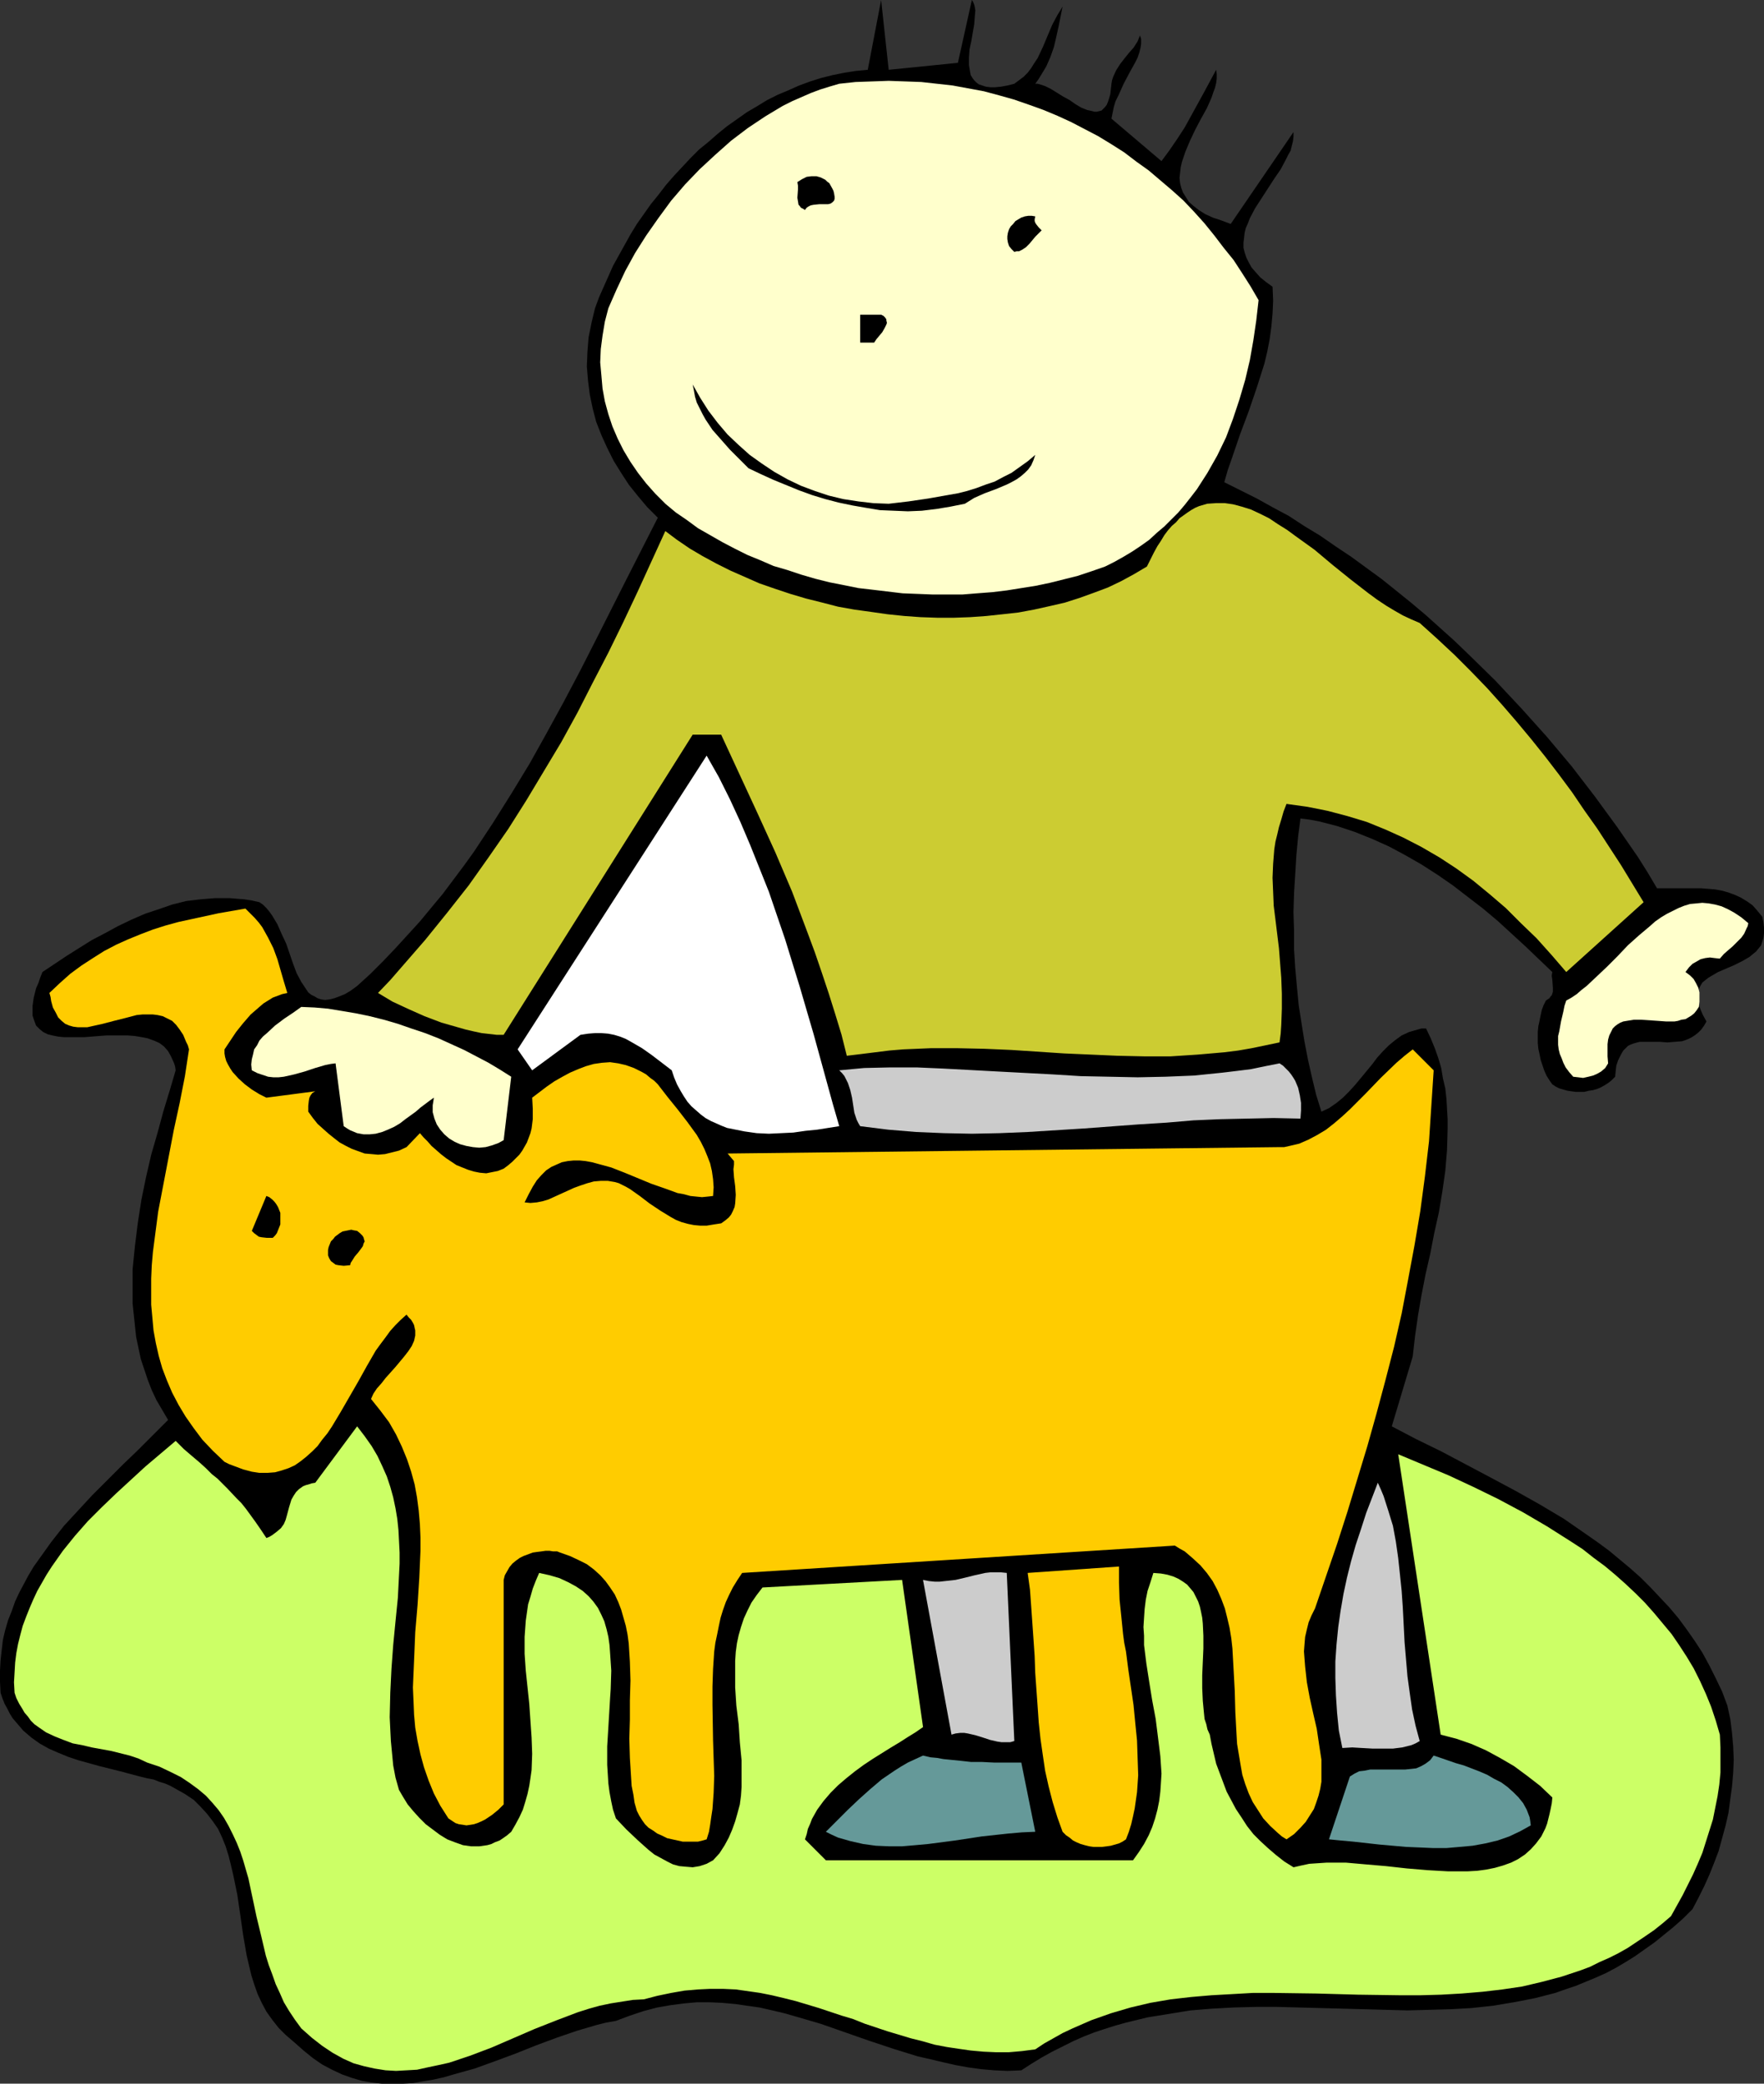
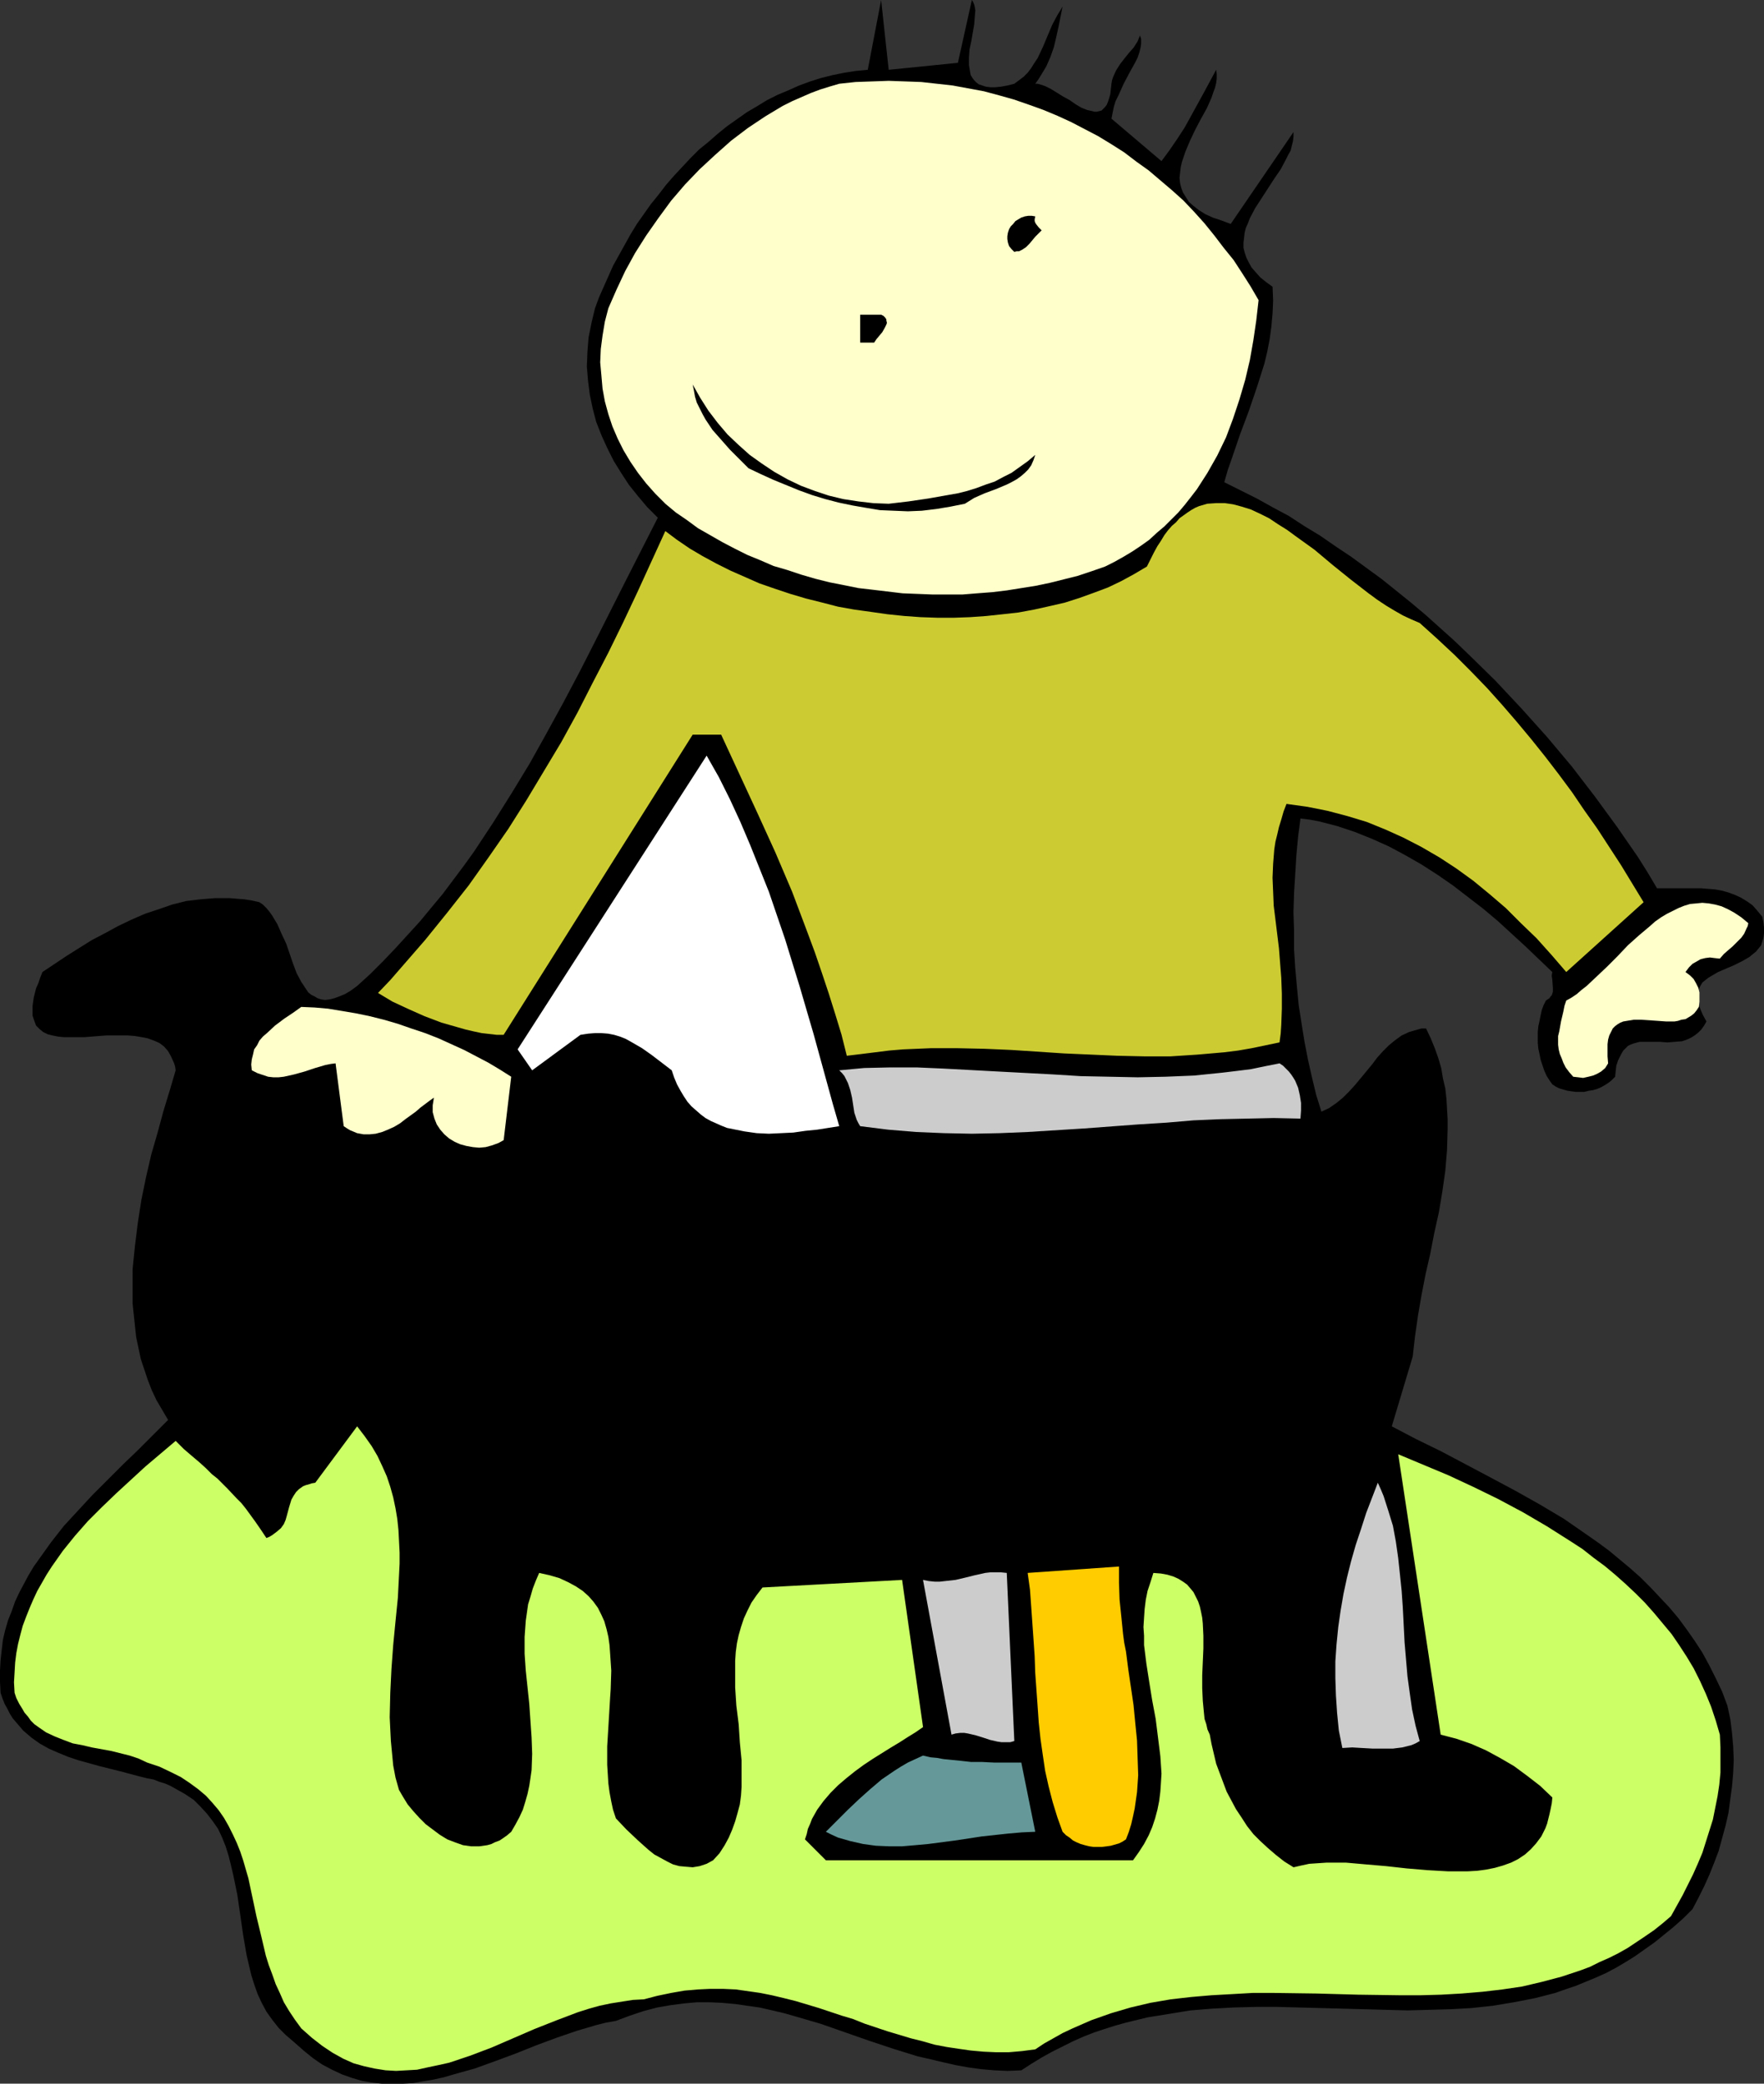
<svg xmlns="http://www.w3.org/2000/svg" xmlns:ns1="http://sodipodi.sourceforge.net/DTD/sodipodi-0.dtd" xmlns:ns2="http://www.inkscape.org/namespaces/inkscape" version="1.0" width="129.681mm" height="153.154mm" id="svg20" ns1:docname="Dog &amp; Kid 11.wmf">
  <rect width="100%" height="100%" fill="#333333" stroke="none" />
  <ns1:namedview id="namedview20" pagecolor="#ffffff" bordercolor="#000000" borderopacity="0.25" ns2:showpageshadow="2" ns2:pageopacity="0.0" ns2:pagecheckerboard="0" ns2:deskcolor="#d1d1d1" ns2:document-units="mm" />
  <defs id="defs1">
    <pattern id="WMFhbasepattern" patternUnits="userSpaceOnUse" width="6" height="6" x="0" y="0" />
  </defs>
  <path style="fill:#000000;fill-opacity:1;fill-rule:evenodd;stroke:none" d="M 266.155,17.453 270.033,0 l 0.323,0.485 0.323,0.808 0.162,0.646 0.162,0.97 -0.162,1.778 -0.162,2.101 -0.808,4.686 -0.485,2.262 -0.162,2.262 v 2.101 l 0.162,0.97 0.162,0.97 0.162,0.808 0.485,0.808 0.485,0.646 0.646,0.646 0.646,0.485 0.97,0.323 0.97,0.323 1.293,0.162 h 1.293 l 1.616,-0.162 1.778,-0.323 1.939,-0.485 1.293,-0.97 1.293,-0.97 1.131,-1.131 0.97,-1.293 0.808,-1.293 0.97,-1.454 1.454,-3.07 1.293,-3.07 1.293,-3.07 1.454,-2.747 0.808,-1.293 0.646,-1.131 -1.131,5.656 -0.646,2.909 -0.646,2.747 -0.97,2.747 -1.131,2.586 -1.454,2.424 -0.808,1.293 -0.808,1.131 h 0.646 l 0.646,0.162 1.454,0.485 1.616,0.808 3.394,2.101 1.778,0.97 1.616,1.131 1.616,0.97 1.616,0.646 1.454,0.323 0.646,0.162 h 0.646 l 0.646,-0.162 0.646,-0.162 0.485,-0.485 0.485,-0.485 0.485,-0.646 0.323,-0.808 0.323,-0.97 0.323,-1.131 0.162,-1.454 0.162,-1.454 0.162,-0.97 0.323,-0.97 0.808,-1.778 1.131,-1.778 1.131,-1.454 1.293,-1.616 1.293,-1.454 1.131,-1.778 0.646,-1.616 0.323,0.97 v 1.293 l -0.162,1.131 -0.323,1.293 -0.485,1.454 -0.646,1.293 -1.616,2.909 -1.616,3.07 -1.454,3.232 -0.808,1.616 -0.485,1.616 -0.323,1.616 -0.323,1.616 13.898,11.797 2.262,-3.07 2.101,-3.07 2.101,-3.232 1.778,-3.232 3.555,-6.464 3.394,-6.302 0.162,1.131 v 1.293 l -0.162,1.293 -0.323,1.293 -0.485,1.293 -0.485,1.454 -1.293,2.909 -1.616,2.909 -1.616,3.07 -1.454,3.07 -1.293,3.07 -0.485,1.454 -0.485,1.454 -0.323,1.454 -0.162,1.454 -0.162,1.454 0.162,1.454 0.323,1.293 0.485,1.293 0.808,1.293 0.808,1.293 1.293,1.131 1.454,1.131 1.778,1.131 2.101,0.97 2.424,0.808 2.586,0.97 17.453,-25.533 v 1.293 l -0.162,1.293 -0.323,1.293 -0.323,1.293 -0.646,1.131 -0.646,1.293 -1.454,2.747 -1.778,2.586 -1.778,2.747 -1.778,2.747 -1.778,2.747 -1.454,2.747 -0.485,1.293 -0.646,1.454 -0.323,1.293 -0.162,1.454 -0.162,1.293 v 1.454 l 0.323,1.293 0.485,1.454 0.646,1.293 0.808,1.454 1.131,1.293 1.293,1.454 1.616,1.293 1.778,1.293 0.162,3.878 -0.162,3.555 -0.323,3.555 -0.485,3.555 -0.646,3.394 -0.808,3.394 -2.101,6.626 -2.262,6.626 -2.424,6.464 -2.262,6.626 -1.131,3.232 -0.97,3.394 4.525,2.262 4.525,2.262 4.363,2.424 4.525,2.424 4.202,2.747 4.525,2.747 4.202,2.909 4.363,2.909 4.202,3.07 4.202,3.07 4.04,3.232 4.202,3.394 4.04,3.394 7.918,7.11 3.878,3.717 7.595,7.434 7.272,7.757 7.11,7.918 6.787,8.08 6.464,8.403 6.141,8.403 2.909,4.202 2.909,4.202 2.747,4.363 2.586,4.363 h 4.04 4.202 3.878 l 2.101,0.162 1.939,0.162 1.778,0.323 1.778,0.485 1.778,0.646 1.778,0.808 1.616,0.97 1.616,1.131 1.293,1.454 1.454,1.778 0.323,1.616 0.162,1.454 v 1.454 l -0.162,1.293 -0.323,1.131 -0.323,0.97 -0.646,0.808 -0.808,0.97 -0.808,0.646 -0.97,0.808 -1.939,1.131 -2.262,1.131 -2.262,0.97 -2.262,0.97 -1.939,1.131 -0.808,0.485 -0.808,0.646 -0.808,0.646 -0.485,0.808 -0.485,0.97 -0.323,0.808 v 1.131 1.131 l 0.323,1.293 0.485,1.454 0.646,1.454 0.97,1.778 -0.646,1.131 -0.808,1.131 -0.808,0.808 -0.808,0.646 -0.97,0.646 -0.97,0.485 -0.808,0.323 -0.97,0.323 -2.101,0.162 -1.939,0.162 -2.101,-0.162 h -1.939 -1.939 -1.778 l -1.778,0.485 -0.808,0.323 -0.646,0.323 -0.646,0.646 -0.646,0.646 -0.485,0.808 -0.485,0.97 -0.485,0.97 -0.485,1.454 -0.162,1.454 -0.162,1.616 -0.97,0.97 -0.808,0.646 -0.97,0.646 -1.131,0.646 -1.131,0.485 -1.131,0.323 -1.131,0.162 -1.293,0.323 h -2.424 l -1.131,-0.162 -1.131,-0.162 -1.131,-0.323 -1.131,-0.323 -0.97,-0.485 -0.97,-0.646 -0.808,-1.131 -0.808,-1.293 -0.646,-1.454 -0.485,-1.454 -0.485,-1.454 -0.323,-1.616 -0.323,-1.454 -0.162,-1.616 v -1.616 -1.454 l 0.162,-1.616 0.323,-1.454 0.323,-1.616 0.323,-1.454 0.485,-1.293 0.646,-1.293 0.485,-0.323 0.485,-0.323 0.323,-0.485 0.323,-0.323 0.323,-0.97 v -1.131 l -0.162,-2.262 -0.162,-1.131 0.162,-0.97 -7.434,-7.11 -7.757,-7.11 -4.04,-3.394 -4.202,-3.232 -4.202,-3.232 -4.202,-2.909 -4.525,-2.909 -4.525,-2.586 -4.525,-2.424 -4.686,-2.101 -4.848,-1.939 -4.848,-1.616 -5.01,-1.293 -2.586,-0.485 -2.586,-0.323 -0.646,5.01 -0.485,5.171 -0.323,5.333 -0.323,5.171 -0.162,5.333 0.162,5.171 v 5.171 l 0.323,5.171 0.485,5.333 0.485,5.01 0.808,5.171 0.808,5.01 0.97,5.01 1.131,5.01 1.131,4.686 1.454,4.686 2.101,-0.97 2.101,-1.454 1.778,-1.454 1.778,-1.778 1.616,-1.778 1.616,-1.939 3.07,-3.717 1.454,-1.939 1.616,-1.778 1.616,-1.616 1.778,-1.454 1.778,-1.293 2.101,-0.97 1.131,-0.323 2.262,-0.646 h 1.293 l 1.293,2.747 1.131,2.747 0.97,2.747 0.808,2.747 0.485,2.909 0.646,2.747 0.323,2.909 0.162,2.747 0.162,2.909 v 2.747 l -0.162,5.818 -0.485,5.818 -0.808,5.656 -0.97,5.818 -1.293,5.818 -1.131,5.818 -1.293,5.656 -1.131,5.818 -0.97,5.656 -0.808,5.656 -0.646,5.656 -5.818,19.392 6.787,3.555 6.949,3.394 13.736,7.272 6.949,3.717 6.626,3.717 6.787,4.04 6.302,4.363 3.232,2.262 3.07,2.262 2.909,2.424 2.909,2.424 2.909,2.586 2.747,2.747 2.586,2.747 2.586,2.747 2.586,3.07 2.262,3.07 2.262,3.232 2.101,3.232 1.939,3.555 1.778,3.555 1.778,3.717 1.454,3.878 0.808,3.717 0.485,3.878 0.323,3.717 0.162,3.717 -0.162,3.717 -0.323,3.717 -0.485,3.555 -0.485,3.717 -0.808,3.555 -0.97,3.555 -0.97,3.555 -1.293,3.394 -1.293,3.232 -1.454,3.232 -1.616,3.232 -1.616,3.07 -2.586,2.586 -2.747,2.424 -2.586,2.101 -2.586,2.101 -2.747,1.939 -2.747,1.939 -2.586,1.616 -2.747,1.616 -2.747,1.454 -2.909,1.293 -2.747,1.131 -2.747,1.131 -2.909,0.97 -2.747,0.97 -5.656,1.454 -5.818,1.131 -5.818,0.97 -5.979,0.646 -5.818,0.323 -5.979,0.162 -5.979,0.162 -11.958,-0.323 -12.12,-0.323 -12.12,-0.323 h -5.979 l -6.141,0.162 -5.979,0.323 -5.979,0.485 -5.979,0.97 -5.979,0.97 -5.979,1.454 -2.909,0.808 -3.07,0.97 -2.909,0.97 -2.909,1.131 -2.909,1.293 -2.909,1.454 -2.909,1.454 -2.909,1.616 -2.909,1.778 -2.747,1.778 -3.878,0.162 -3.555,-0.162 -3.717,-0.323 -3.555,-0.485 -3.555,-0.646 -3.555,-0.808 -3.394,-0.808 -3.555,-0.808 -6.787,-2.101 -6.787,-2.262 -13.413,-4.686 -6.626,-1.939 -3.394,-0.97 -3.394,-0.808 -3.555,-0.808 -3.394,-0.485 -3.394,-0.485 -3.555,-0.323 -3.555,-0.162 h -3.555 l -3.555,0.323 -3.717,0.485 -3.717,0.646 -3.717,0.97 -3.878,1.293 -3.878,1.454 -2.747,0.485 -2.586,0.646 -2.747,0.808 -2.747,0.808 -5.656,1.939 -5.656,2.101 -5.656,2.262 -5.656,2.101 -5.818,2.101 -5.818,1.616 -2.747,0.808 -2.909,0.646 -2.909,0.485 -2.747,0.485 -2.909,0.162 h -2.909 -2.747 l -2.909,-0.323 -2.747,-0.485 -2.747,-0.808 -2.747,-0.97 -2.747,-1.293 -2.747,-1.454 -2.586,-1.778 -2.586,-2.101 -2.747,-2.424 -2.262,-1.939 -1.939,-1.939 -1.778,-2.262 -1.616,-2.262 -1.293,-2.424 -1.131,-2.424 -0.97,-2.747 -0.808,-2.586 -0.646,-2.747 -0.646,-2.747 -0.97,-5.656 -0.808,-5.656 -0.808,-5.494 -1.131,-5.494 -0.646,-2.747 -0.646,-2.586 -0.808,-2.586 -0.97,-2.424 -1.131,-2.424 -1.454,-2.101 -1.616,-2.101 -1.778,-1.939 -1.939,-1.939 -2.424,-1.616 -2.586,-1.454 -1.454,-0.808 -1.454,-0.646 -1.616,-0.485 -1.616,-0.646 -1.778,-0.323 -1.939,-0.485 -5.494,-1.454 -5.818,-1.454 -5.818,-1.616 -2.909,-0.97 -2.747,-1.131 -2.586,-1.131 -2.586,-1.454 -2.262,-1.616 -2.262,-1.939 -1.939,-2.262 -0.97,-1.131 -0.808,-1.293 -0.646,-1.293 -0.808,-1.454 -0.646,-1.616 -0.485,-1.454 L 0,467.183 v -3.07 l 0.162,-2.909 0.323,-2.909 0.323,-2.747 0.646,-2.747 0.808,-2.747 0.97,-2.424 0.97,-2.747 1.131,-2.424 1.293,-2.424 1.293,-2.424 1.454,-2.424 1.616,-2.262 3.232,-4.525 3.555,-4.525 3.878,-4.202 4.04,-4.363 4.202,-4.202 4.202,-4.202 4.202,-4.04 8.403,-8.403 -1.616,-2.747 -1.616,-2.747 -1.293,-2.747 -1.131,-2.909 -0.97,-2.909 -0.97,-2.909 -0.646,-3.07 -0.646,-3.07 -0.323,-3.07 -0.323,-3.07 -0.323,-3.07 v -3.232 -3.232 -3.07 l 0.646,-6.464 0.808,-6.464 0.97,-6.302 1.293,-6.302 1.454,-6.302 1.778,-6.141 1.616,-5.979 1.778,-5.818 1.616,-5.494 -0.162,-1.131 -0.323,-0.97 -0.808,-1.778 -0.808,-1.454 -1.131,-1.293 -1.293,-0.97 -1.454,-0.646 -1.778,-0.646 -1.616,-0.323 -1.939,-0.323 -1.939,-0.162 h -3.878 -2.101 l -2.101,0.162 -4.04,0.323 H 21.493 19.554 17.776 l -1.616,-0.162 -1.616,-0.323 -1.293,-0.323 -1.293,-0.646 -0.97,-0.808 -0.97,-0.97 -0.485,-1.293 -0.485,-1.454 v -0.808 -0.97 -0.97 l 0.162,-1.131 0.162,-1.131 0.323,-1.293 0.323,-1.293 0.646,-1.454 0.485,-1.454 0.646,-1.616 6.787,-4.525 6.949,-4.363 3.717,-1.939 3.555,-1.939 3.717,-1.778 3.717,-1.616 3.878,-1.293 3.717,-1.293 3.878,-0.97 4.04,-0.485 4.04,-0.323 h 4.04 l 1.939,0.162 2.101,0.162 2.101,0.323 2.101,0.485 0.97,0.646 0.97,0.97 0.808,0.97 0.808,1.131 1.454,2.424 1.131,2.586 1.293,2.747 1.939,5.656 0.97,2.586 1.293,2.424 0.646,0.97 0.646,0.97 0.646,0.97 0.808,0.646 0.97,0.485 0.808,0.485 0.97,0.323 1.131,0.162 1.293,-0.162 1.293,-0.323 1.293,-0.485 1.616,-0.646 1.616,-0.97 1.778,-1.293 3.717,-3.394 3.555,-3.555 3.394,-3.555 3.394,-3.717 3.394,-3.717 3.07,-3.717 3.232,-3.878 2.909,-3.878 2.909,-3.878 2.909,-4.04 5.333,-8.08 5.171,-8.242 5.01,-8.242 4.686,-8.403 4.686,-8.565 4.525,-8.565 4.363,-8.565 8.565,-16.968 8.726,-17.13 -2.909,-2.909 -2.586,-3.07 -2.586,-3.232 -2.101,-3.232 -2.101,-3.394 -1.778,-3.555 -1.616,-3.555 -1.454,-3.717 -0.97,-3.717 -0.808,-3.878 -0.485,-3.878 -0.323,-3.878 0.162,-4.04 0.323,-4.04 0.808,-4.04 0.97,-4.04 1.131,-3.07 1.293,-2.909 1.293,-2.909 1.293,-2.909 1.616,-2.909 1.616,-2.909 1.616,-2.909 1.778,-2.909 1.939,-2.747 1.939,-2.747 2.101,-2.586 2.101,-2.747 2.262,-2.586 2.262,-2.424 2.262,-2.424 2.424,-2.424 2.586,-2.101 2.586,-2.262 2.586,-2.101 2.747,-1.939 2.747,-1.939 2.747,-1.616 2.909,-1.778 2.909,-1.454 3.07,-1.293 2.909,-1.293 3.07,-1.131 3.07,-0.97 3.232,-0.808 3.232,-0.646 3.07,-0.485 3.394,-0.323 L 244.824,0 l 2.101,19.392 z" id="path1" />
  <path style="fill:#ffffcc;fill-opacity:1;fill-rule:evenodd;stroke:none" d="m 349.702,83.385 -0.646,5.656 -0.808,5.494 -0.97,5.494 -1.293,5.494 -1.616,5.494 -1.778,5.333 -1.939,5.171 -2.424,5.01 -2.747,4.848 -1.454,2.262 -1.454,2.262 -1.616,2.101 -1.778,2.262 -1.778,2.101 -1.939,1.939 -1.939,1.939 -2.101,1.778 -2.101,1.939 -2.262,1.616 -2.424,1.616 -2.424,1.454 -2.586,1.454 -2.586,1.293 -3.717,1.293 -3.878,1.293 -3.878,0.97 -3.878,0.97 -3.878,0.808 -4.04,0.646 -4.04,0.646 -4.04,0.485 -4.202,0.323 -4.04,0.323 h -4.202 -4.202 l -4.04,-0.162 -4.202,-0.162 -4.04,-0.485 -4.04,-0.485 -4.202,-0.485 -4.04,-0.808 -4.04,-0.808 -3.878,-0.97 -3.878,-1.131 -3.878,-1.293 -3.878,-1.131 -3.717,-1.616 -3.555,-1.454 -3.555,-1.778 -3.394,-1.778 -3.394,-1.939 -3.394,-1.939 -3.07,-2.262 -3.07,-2.101 -2.909,-2.424 -2.747,-2.747 -2.586,-2.909 -2.262,-2.909 -2.101,-3.07 -1.939,-3.232 -1.616,-3.232 -1.454,-3.394 -1.131,-3.394 -0.97,-3.555 -0.646,-3.555 -0.323,-3.717 -0.323,-3.555 0.162,-3.717 0.485,-3.717 0.646,-3.878 0.97,-3.717 2.262,-5.171 2.424,-5.171 2.747,-5.01 3.07,-4.848 3.394,-4.848 3.555,-4.848 3.878,-4.525 4.04,-4.202 4.363,-4.04 4.363,-3.878 4.686,-3.555 4.848,-3.232 2.424,-1.454 2.424,-1.454 2.586,-1.293 2.586,-1.131 2.586,-1.131 2.586,-0.97 2.586,-0.808 2.747,-0.808 4.525,-0.485 4.686,-0.162 4.525,-0.162 4.525,0.162 4.525,0.162 4.363,0.485 4.363,0.485 4.363,0.808 4.363,0.808 4.202,1.131 4.04,1.131 4.202,1.454 4.04,1.454 3.878,1.616 3.878,1.778 3.717,1.939 3.717,1.939 3.717,2.262 3.555,2.262 3.394,2.586 3.394,2.424 3.232,2.747 3.232,2.747 3.232,2.909 2.909,3.07 2.909,3.232 2.747,3.394 2.586,3.394 2.747,3.394 2.424,3.717 2.262,3.555 z" id="path2" />
-   <path style="fill:#000000;fill-opacity:1;fill-rule:evenodd;stroke:none" d="m 231.249,52.358 0.323,0.646 0.162,0.646 0.162,0.97 v 0.646 l -0.162,0.485 -0.485,0.485 -0.485,0.323 -0.646,0.162 h -0.808 -1.616 l -1.616,0.162 -0.808,0.162 -0.646,0.323 -0.485,0.323 -0.485,0.646 -0.485,-0.323 -0.646,-0.323 -0.323,-0.485 -0.323,-0.323 -0.162,-0.97 -0.162,-0.97 0.162,-2.262 v -1.131 l -0.162,-0.97 1.293,-0.808 1.293,-0.646 1.293,-0.162 h 1.454 l 1.131,0.323 1.293,0.646 0.485,0.485 0.646,0.485 z" id="path3" />
  <path style="fill:#000000;fill-opacity:1;fill-rule:evenodd;stroke:none" d="m 287.648,60.115 -0.162,0.808 v 0.485 l 0.162,0.485 0.323,0.485 0.646,0.808 0.808,0.808 -0.808,0.808 -0.97,0.97 -1.616,1.939 -0.97,0.97 -0.97,0.646 -0.97,0.485 h -0.646 l -0.646,0.162 -0.808,-0.808 -0.646,-0.808 -0.323,-0.97 -0.162,-0.97 v -0.808 l 0.162,-0.97 0.323,-0.97 0.485,-0.808 0.646,-0.646 0.646,-0.808 0.808,-0.485 0.808,-0.485 0.97,-0.323 0.97,-0.162 h 0.97 z" id="path4" />
  <path style="fill:#000000;fill-opacity:1;fill-rule:evenodd;stroke:none" d="m 244.824,87.425 0.646,0.323 0.485,0.485 0.323,0.485 v 0.323 l 0.162,0.646 -0.162,0.485 -0.485,0.97 -0.646,1.131 -1.616,1.939 -0.323,0.485 -0.323,0.485 h -3.878 v -7.757 z" id="path5" />
  <path style="fill:#000000;fill-opacity:1;fill-rule:evenodd;stroke:none" d="m 246.925,139.945 5.494,-0.646 5.494,-0.808 5.494,-0.97 2.747,-0.485 2.586,-0.646 2.586,-0.808 2.586,-0.97 2.424,-0.808 2.424,-1.293 2.262,-1.131 2.262,-1.616 2.262,-1.616 2.101,-1.778 -0.485,1.454 -0.646,1.454 -0.808,1.131 -0.97,0.97 -1.131,0.97 -1.131,0.808 -1.454,0.808 -1.293,0.646 -3.07,1.293 -3.07,1.131 -2.909,1.293 -1.293,0.808 -1.293,0.808 -4.04,0.808 -3.878,0.646 -4.04,0.485 -3.878,0.162 -3.878,-0.162 -3.878,-0.162 -3.878,-0.646 -3.717,-0.646 -3.878,-0.808 -3.717,-0.97 -3.717,-1.131 -3.555,-1.293 -3.555,-1.454 -3.555,-1.454 -3.555,-1.616 -3.394,-1.616 -5.171,-5.171 -2.424,-2.747 -2.424,-2.747 -1.939,-2.909 -0.808,-1.454 -0.808,-1.616 -0.808,-1.616 -0.485,-1.616 -0.323,-1.778 -0.323,-1.616 2.101,3.717 2.262,3.555 2.586,3.394 2.747,3.232 3.07,2.909 3.07,2.747 3.394,2.424 3.394,2.262 3.717,2.101 3.717,1.778 3.878,1.454 3.878,1.293 4.04,0.97 4.202,0.646 4.202,0.485 z" id="path6" />
  <path style="fill:#cccc32;fill-opacity:1;fill-rule:evenodd;stroke:none" d="m 456.681,250.64 -21.493,19.392 -4.04,-4.686 -4.202,-4.686 -4.363,-4.202 -4.202,-4.202 -4.525,-3.878 -4.525,-3.717 -4.686,-3.394 -4.686,-3.07 -5.01,-2.909 -5.01,-2.586 -5.01,-2.262 -5.171,-2.101 -5.333,-1.616 -5.494,-1.454 -5.656,-1.131 -5.818,-0.808 -0.808,2.101 -0.646,2.262 -0.646,2.101 -0.485,2.101 -0.485,1.939 -0.323,2.101 -0.323,4.04 -0.162,3.878 0.162,3.878 0.162,3.878 0.485,3.878 0.97,7.918 0.646,8.242 0.162,4.363 v 4.202 l -0.162,4.525 -0.162,2.424 -0.323,2.424 -3.878,0.808 -3.878,0.808 -3.717,0.646 -3.878,0.485 -3.717,0.323 -3.717,0.323 -7.434,0.485 h -7.434 l -7.434,-0.162 -7.272,-0.323 -7.434,-0.323 -14.706,-0.97 -7.434,-0.323 -7.434,-0.162 h -7.595 l -7.595,0.323 -3.878,0.323 -3.878,0.485 -3.878,0.485 -4.04,0.485 -1.454,-5.818 -1.778,-5.818 -1.778,-5.656 -1.939,-5.818 -1.939,-5.656 -2.101,-5.656 -4.202,-11.15 -4.686,-10.989 -5.01,-10.989 -5.01,-10.827 -5.01,-10.827 h -7.918 l -52.52,83.385 h -1.939 l -4.202,-0.485 -2.262,-0.485 -2.101,-0.485 -2.262,-0.646 -4.525,-1.293 -4.686,-1.778 -4.363,-1.939 -4.525,-2.101 -4.04,-2.424 3.394,-3.555 3.232,-3.717 6.464,-7.434 6.141,-7.595 5.979,-7.595 5.494,-7.757 5.494,-7.918 5.01,-7.918 4.848,-8.08 4.848,-8.08 4.525,-8.242 4.202,-8.242 4.363,-8.403 4.04,-8.242 4.04,-8.565 7.757,-16.968 3.232,2.424 3.555,2.424 3.555,2.101 3.878,2.101 3.878,1.939 4.04,1.778 4.04,1.778 4.202,1.454 4.363,1.454 4.363,1.293 4.525,1.131 4.363,1.131 4.525,0.808 4.686,0.646 4.525,0.646 4.686,0.485 4.525,0.323 4.686,0.162 h 4.525 l 4.525,-0.162 4.525,-0.323 4.525,-0.485 4.363,-0.485 4.363,-0.808 4.363,-0.97 4.202,-0.97 4.04,-1.293 4.04,-1.454 3.878,-1.454 3.717,-1.778 3.555,-1.939 3.555,-2.101 0.97,-1.939 0.97,-1.939 0.97,-1.778 0.97,-1.454 0.97,-1.616 0.97,-1.293 1.131,-1.293 1.131,-0.97 0.97,-1.131 1.131,-0.808 1.131,-0.808 0.97,-0.646 1.131,-0.646 1.131,-0.485 2.262,-0.646 2.424,-0.162 h 2.424 l 2.262,0.323 2.424,0.646 2.586,0.808 2.424,1.131 2.586,1.293 2.424,1.616 2.586,1.616 2.424,1.778 5.171,3.717 5.01,4.202 5.01,4.04 5.01,3.878 2.424,1.778 2.424,1.616 2.424,1.454 2.262,1.293 2.424,1.131 2.262,0.97 4.848,4.363 4.848,4.525 4.525,4.525 4.525,4.686 4.202,4.686 4.04,4.686 4.04,4.848 3.878,4.848 3.717,4.848 3.717,5.01 3.394,5.01 3.555,5.01 6.626,10.181 z" id="path7" />
  <path style="fill:#ffffff;fill-opacity:1;fill-rule:evenodd;stroke:none" d="m 233.189,312.856 -3.07,0.485 -3.07,0.485 -3.232,0.323 -3.394,0.485 -3.394,0.162 -3.394,0.162 -3.394,-0.162 -3.394,-0.485 -3.232,-0.646 -1.616,-0.323 -1.616,-0.646 -1.454,-0.646 -1.454,-0.646 -1.454,-0.808 -1.293,-0.97 -1.293,-1.131 -1.293,-1.131 -1.131,-1.293 -0.97,-1.454 -0.97,-1.616 -0.97,-1.778 -0.808,-1.939 -0.646,-1.939 -2.747,-2.101 -2.747,-2.101 -2.747,-1.939 -3.07,-1.778 -1.454,-0.808 -1.616,-0.646 -1.616,-0.485 -1.616,-0.323 -1.939,-0.162 h -1.778 l -1.939,0.162 -2.101,0.323 -13.413,9.858 -4.04,-5.818 52.52,-81.608 3.394,5.979 3.07,6.141 2.909,6.302 2.747,6.464 2.586,6.464 2.586,6.464 2.262,6.626 2.262,6.626 4.04,13.09 3.878,13.251 3.555,12.928 1.778,6.464 z" id="path8" />
  <path style="fill:#ffffcc;fill-opacity:1;fill-rule:evenodd;stroke:none" d="m 485.769,256.458 -0.162,0.808 -0.323,0.646 -0.646,1.454 -0.808,1.131 -1.131,1.131 -1.293,1.293 -1.131,0.97 -1.293,1.131 -1.131,1.293 -1.454,-0.162 -1.293,-0.162 -1.293,0.162 -1.293,0.323 -1.131,0.646 -1.131,0.646 -0.97,0.97 -0.97,1.293 1.293,0.97 0.97,0.97 0.646,1.131 0.646,1.293 0.323,1.293 v 1.293 1.293 l -0.162,1.454 -0.646,0.97 -0.646,0.808 -0.808,0.646 -0.808,0.485 -0.808,0.485 -1.131,0.162 -0.97,0.323 -0.97,0.162 h -2.262 l -2.262,-0.162 -4.686,-0.323 h -2.101 l -1.939,0.323 -0.97,0.162 -0.808,0.323 -0.808,0.485 -0.646,0.485 -0.646,0.646 -0.485,0.97 -0.485,0.97 -0.323,1.131 -0.162,1.293 v 1.616 1.778 l 0.162,1.939 -0.808,1.293 -1.131,0.97 -1.131,0.646 -1.131,0.485 -1.293,0.323 -1.454,0.323 -1.293,-0.162 -1.454,-0.162 -1.131,-1.293 -0.97,-1.293 -0.646,-1.293 -0.485,-1.293 -0.485,-1.131 -0.323,-1.293 -0.162,-1.293 v -1.131 -1.293 l 0.323,-1.293 0.485,-2.747 0.646,-2.747 0.323,-1.616 0.485,-1.454 1.454,-0.808 1.454,-0.97 1.293,-1.131 1.454,-1.131 2.747,-2.586 2.909,-2.747 2.909,-2.909 2.909,-3.07 3.07,-2.747 3.07,-2.586 1.454,-1.293 1.616,-1.131 1.616,-0.97 1.616,-0.808 1.616,-0.808 1.616,-0.646 1.616,-0.485 1.778,-0.162 1.616,-0.162 1.778,0.162 1.778,0.323 1.778,0.485 1.778,0.808 1.778,0.97 1.939,1.293 z" id="path9" />
-   <path style="fill:#ffcc00;fill-opacity:1;fill-rule:evenodd;stroke:none" d="m 79.83,275.85 -1.454,0.323 -1.293,0.485 -1.293,0.485 -1.293,0.808 -1.293,0.808 -1.131,0.97 -2.424,2.101 -2.101,2.424 -1.939,2.424 -1.616,2.424 -1.616,2.424 v 1.131 l 0.162,0.97 0.323,1.131 0.485,0.97 0.646,1.131 0.646,0.97 1.616,1.778 1.778,1.616 1.939,1.454 2.101,1.293 1.939,0.97 13.574,-1.778 -0.808,0.485 -0.485,0.646 -0.323,0.646 -0.162,0.808 -0.162,1.454 v 1.616 l 1.293,1.778 1.293,1.616 1.616,1.454 1.454,1.293 1.616,1.293 1.454,1.131 1.778,0.97 1.616,0.808 1.778,0.646 1.778,0.646 1.939,0.162 1.778,0.162 1.939,-0.162 1.939,-0.485 1.939,-0.485 2.101,-0.97 3.717,-3.878 0.97,1.131 1.131,1.131 1.131,1.293 1.293,1.131 1.293,1.131 1.454,1.131 1.454,0.97 1.454,0.97 1.616,0.646 1.616,0.646 1.616,0.485 1.616,0.323 1.778,0.162 1.616,-0.323 1.616,-0.323 1.616,-0.646 1.293,-0.97 1.131,-0.97 0.97,-0.97 0.97,-0.97 0.808,-1.131 0.646,-1.131 0.646,-1.131 0.485,-1.293 0.485,-1.293 0.323,-1.293 0.162,-1.293 0.162,-1.293 v -2.909 l -0.162,-3.07 4.04,-3.07 2.101,-1.454 2.262,-1.293 2.101,-1.131 2.262,-0.97 2.101,-0.808 2.262,-0.646 2.262,-0.323 2.262,-0.162 2.262,0.323 2.101,0.485 2.262,0.808 2.262,1.131 1.131,0.646 1.131,0.97 1.131,0.808 0.97,0.97 2.747,3.555 2.747,3.394 2.747,3.555 2.586,3.555 1.131,1.939 0.97,1.939 0.808,1.939 0.808,2.101 0.485,2.101 0.323,2.262 0.162,2.262 -0.162,2.424 -1.454,0.162 -1.616,0.162 -1.616,-0.162 -1.616,-0.162 -1.778,-0.485 -1.778,-0.323 -3.555,-1.293 -3.717,-1.293 -7.434,-3.07 -3.717,-1.454 -3.555,-0.97 -1.778,-0.485 -1.778,-0.323 -1.616,-0.162 h -1.778 l -1.616,0.162 -1.616,0.323 -1.454,0.646 -1.454,0.646 -1.454,0.97 -1.293,1.293 -1.293,1.454 -1.131,1.778 -1.131,2.101 -1.131,2.262 1.616,0.162 1.778,-0.162 1.616,-0.323 1.616,-0.485 1.778,-0.808 1.778,-0.808 1.778,-0.808 1.778,-0.808 1.778,-0.646 1.939,-0.646 1.778,-0.485 1.939,-0.162 h 1.939 l 1.939,0.323 1.131,0.323 0.97,0.485 0.97,0.485 1.131,0.646 2.747,1.939 2.747,2.101 2.909,1.939 2.909,1.778 1.454,0.808 1.616,0.646 1.778,0.485 1.616,0.323 1.778,0.162 h 1.778 l 1.939,-0.323 2.101,-0.323 1.131,-0.808 0.97,-0.808 0.646,-0.808 0.485,-0.97 0.485,-1.131 0.162,-0.97 0.162,-2.424 -0.162,-2.424 -0.323,-2.424 -0.162,-2.262 0.162,-1.293 v -0.97 l -1.778,-2.101 153.358,-1.778 h 1.293 l 1.454,-0.323 2.747,-0.646 2.586,-1.131 2.424,-1.293 2.424,-1.454 2.262,-1.778 2.262,-1.939 2.101,-1.939 4.363,-4.363 4.202,-4.363 4.363,-4.202 2.262,-1.939 2.262,-1.778 5.818,5.818 -0.646,9.858 -0.646,9.858 -1.131,9.696 -1.293,9.696 -1.616,9.534 -1.778,9.534 -1.778,9.373 -2.101,9.211 -2.424,9.373 -2.424,9.05 -2.586,9.211 -2.747,9.05 -2.747,9.05 -2.909,9.05 -6.141,17.938 -0.97,1.939 -0.808,1.939 -0.485,1.939 -0.485,2.101 -0.162,1.939 -0.162,2.101 0.162,2.101 0.162,2.101 0.485,4.363 0.808,4.363 0.97,4.363 0.97,4.202 0.646,4.363 0.646,4.202 v 2.101 2.101 1.939 l -0.323,1.939 -0.485,1.939 -0.646,1.939 -0.646,1.778 -1.131,1.778 -1.131,1.778 -1.454,1.616 -1.778,1.778 -2.101,1.454 -1.293,-0.808 -1.131,-0.97 -2.101,-1.939 -1.939,-2.101 -1.454,-2.262 -1.454,-2.262 -1.131,-2.424 -0.97,-2.586 -0.808,-2.586 -0.485,-2.747 -0.485,-2.909 -0.485,-2.909 -0.162,-2.747 -0.323,-5.979 -0.162,-5.979 -0.323,-5.979 -0.323,-5.818 -0.323,-2.909 -0.485,-2.909 -0.646,-2.747 -0.646,-2.586 -0.97,-2.586 -1.131,-2.586 -1.293,-2.424 -1.616,-2.262 -1.778,-2.101 -2.101,-1.939 -2.262,-1.939 -1.454,-0.808 -1.293,-0.808 -120.23,7.595 -1.293,1.939 -1.293,2.101 -0.97,1.939 -0.97,2.101 -0.808,2.262 -0.646,2.101 -0.485,2.262 -0.485,2.424 -0.485,2.262 -0.323,2.424 -0.323,4.848 -0.162,4.848 v 5.171 l 0.162,9.858 0.162,5.01 0.162,4.848 -0.162,4.686 -0.323,4.525 -0.323,2.101 -0.323,2.262 -0.323,1.939 -0.646,2.101 -1.131,0.323 -1.293,0.323 h -1.293 -1.454 -1.454 l -1.454,-0.323 -1.454,-0.323 -1.454,-0.323 -1.293,-0.646 -1.454,-0.646 -1.131,-0.808 -1.293,-0.808 -0.97,-0.97 -0.808,-1.131 -0.808,-1.293 -0.646,-1.293 -0.646,-2.262 -0.323,-2.262 -0.485,-2.424 -0.162,-2.586 -0.323,-5.171 -0.162,-5.333 0.162,-5.333 v -5.333 l 0.162,-5.494 -0.162,-5.171 -0.162,-2.586 -0.162,-2.586 -0.323,-2.424 -0.485,-2.424 -0.646,-2.262 -0.646,-2.262 -0.808,-2.101 -0.97,-2.101 -1.293,-1.939 -1.293,-1.778 -1.454,-1.616 -1.778,-1.616 -1.939,-1.454 -2.262,-1.131 -2.424,-1.131 -2.747,-0.97 -0.808,-0.323 h -1.131 l -0.97,-0.162 h -1.131 l -1.131,0.162 -1.293,0.162 -1.131,0.162 -1.293,0.485 -1.293,0.485 -0.97,0.485 -1.131,0.808 -0.97,0.808 -0.808,0.97 -0.646,1.131 -0.646,1.131 -0.323,1.293 v 62.377 l -1.454,1.454 -1.778,1.454 -1.939,1.293 -0.97,0.485 -1.131,0.485 -0.97,0.323 -0.97,0.162 -1.131,0.162 -0.97,-0.162 -1.131,-0.162 -0.97,-0.323 -0.97,-0.646 -0.97,-0.646 -2.262,-3.555 -1.778,-3.394 -1.454,-3.555 -1.293,-3.717 -0.97,-3.555 -0.808,-3.717 -0.646,-3.717 -0.323,-3.555 -0.162,-3.878 -0.162,-3.717 0.162,-3.878 0.162,-3.717 0.323,-7.757 0.646,-7.595 0.485,-7.595 0.323,-7.434 v -3.717 l -0.162,-3.717 -0.323,-3.717 -0.485,-3.717 -0.646,-3.555 -0.97,-3.555 -1.131,-3.394 -1.454,-3.555 -1.616,-3.394 -1.939,-3.394 -2.424,-3.232 -1.293,-1.616 -1.293,-1.616 0.646,-1.454 0.97,-1.454 1.293,-1.454 1.131,-1.454 2.747,-3.07 2.424,-2.909 1.131,-1.454 0.97,-1.454 0.646,-1.454 0.323,-1.454 v -1.454 l -0.162,-0.646 -0.162,-0.808 -0.323,-0.646 -0.485,-0.808 -0.646,-0.646 -0.646,-0.808 -1.616,1.454 -1.454,1.454 -1.454,1.616 -1.293,1.778 -1.454,1.939 -1.293,1.778 -2.424,4.202 -2.424,4.363 -2.424,4.202 -2.424,4.202 -2.424,4.04 -1.293,1.939 -1.454,1.778 -1.293,1.778 -1.454,1.454 -1.616,1.454 -1.616,1.293 -1.616,1.131 -1.778,0.808 -1.939,0.646 -1.778,0.485 -2.101,0.162 h -2.262 l -2.101,-0.323 -2.424,-0.646 -2.586,-0.97 -1.293,-0.485 -1.293,-0.646 -3.232,-3.07 -2.909,-3.07 -2.424,-3.232 -2.262,-3.232 -1.939,-3.232 -1.778,-3.394 -1.454,-3.394 -1.293,-3.394 -0.97,-3.394 -0.808,-3.555 -0.646,-3.555 -0.323,-3.555 -0.323,-3.555 v -3.717 -3.555 l 0.162,-3.717 0.323,-3.717 0.485,-3.717 0.97,-7.434 1.454,-7.595 1.454,-7.595 1.454,-7.595 1.616,-7.434 1.454,-7.434 1.131,-7.434 -0.323,-1.131 -0.485,-0.97 -0.808,-1.939 -0.97,-1.454 -0.97,-1.293 -1.131,-1.131 -1.293,-0.646 -1.293,-0.646 -1.454,-0.323 -1.293,-0.162 h -1.454 -1.454 l -1.616,0.162 -3.07,0.808 -3.232,0.808 -3.07,0.808 -2.909,0.646 -1.454,0.323 h -1.293 -1.293 l -1.293,-0.162 -1.131,-0.323 -1.131,-0.485 -0.97,-0.808 -0.97,-0.97 -0.646,-1.293 -0.808,-1.454 -0.485,-1.778 -0.162,-1.131 -0.323,-1.131 2.909,-2.747 2.909,-2.586 3.07,-2.262 3.232,-2.101 3.07,-1.939 3.394,-1.778 3.232,-1.454 3.555,-1.454 3.394,-1.293 3.555,-1.131 3.555,-0.97 3.717,-0.808 7.434,-1.616 7.434,-1.293 1.293,1.293 1.293,1.293 1.131,1.293 0.97,1.293 0.808,1.454 0.808,1.454 1.454,2.909 1.131,3.07 1.778,6.141 z" id="path10" />
  <path style="fill:#ffffcc;fill-opacity:1;fill-rule:evenodd;stroke:none" d="m 142.046,299.12 -2.101,17.614 -1.454,0.808 -1.778,0.646 -1.778,0.485 -1.778,0.162 -1.778,-0.162 -1.778,-0.323 -1.778,-0.485 -1.454,-0.646 -1.616,-0.97 -1.293,-1.131 -1.131,-1.293 -0.97,-1.454 -0.646,-1.616 -0.485,-1.778 v -0.97 -0.97 l 0.162,-0.97 0.162,-1.131 -1.131,0.808 -1.293,0.97 -1.293,0.97 -1.293,1.131 -2.909,2.101 -1.454,1.131 -1.616,0.97 -1.778,0.808 -1.616,0.646 -1.778,0.485 -1.616,0.162 h -1.778 l -1.778,-0.323 -1.939,-0.808 -0.808,-0.485 -0.97,-0.646 -2.262,-17.453 -1.293,0.162 -1.616,0.323 -2.747,0.808 -2.909,0.97 -2.909,0.808 -2.909,0.646 -1.454,0.162 h -1.454 l -1.454,-0.162 -1.454,-0.485 -1.454,-0.485 -1.616,-0.808 -0.162,-1.616 0.162,-1.454 0.323,-1.293 0.323,-1.454 0.808,-1.131 0.646,-1.293 0.97,-1.131 1.131,-0.97 2.262,-2.101 2.586,-1.939 2.424,-1.616 2.262,-1.616 3.717,0.162 3.717,0.323 3.878,0.646 3.878,0.646 3.878,0.808 3.878,0.97 3.878,1.131 3.717,1.293 3.878,1.293 3.717,1.454 3.555,1.616 3.555,1.616 3.394,1.778 3.394,1.778 3.232,1.939 z" id="path11" />
  <path style="fill:#cccccc;fill-opacity:1;fill-rule:evenodd;stroke:none" d="m 361.337,310.755 -7.434,-0.162 -7.434,0.162 -7.434,0.162 -7.434,0.323 -7.595,0.646 -7.757,0.485 -15.19,1.131 -7.757,0.485 -7.757,0.485 -7.757,0.323 -7.757,0.162 -7.757,-0.162 -7.757,-0.323 -7.757,-0.646 -7.757,-0.97 -0.485,-0.808 -0.485,-0.97 -0.646,-1.939 -0.323,-2.101 -0.323,-2.101 -0.485,-2.101 -0.646,-1.939 -0.485,-0.97 -0.485,-0.97 -0.646,-0.808 -0.808,-0.808 6.949,-0.646 7.272,-0.162 h 7.272 l 7.434,0.323 15.029,0.808 15.352,0.808 7.757,0.485 7.918,0.162 7.918,0.162 7.757,-0.162 7.918,-0.323 7.918,-0.808 4.04,-0.485 3.878,-0.485 3.878,-0.808 4.04,-0.808 0.97,0.646 0.808,0.808 0.808,0.808 0.646,0.808 0.646,0.97 0.485,0.808 0.808,1.939 0.485,2.101 0.323,2.101 v 2.101 z" id="path12" />
  <path style="fill:#000000;fill-opacity:1;fill-rule:evenodd;stroke:none" d="m 75.79,343.883 h -1.616 l -1.454,-0.162 -0.808,-0.162 -0.646,-0.485 -0.646,-0.485 -0.646,-0.646 4.04,-9.696 0.808,0.323 0.808,0.646 0.646,0.646 0.485,0.646 0.485,0.808 0.323,0.808 0.323,0.808 v 0.808 1.616 0.808 l -0.323,0.808 -0.323,0.808 -0.323,0.808 -0.485,0.646 z" id="path13" />
  <path style="fill:#000000;fill-opacity:1;fill-rule:evenodd;stroke:none" d="m 99.222,341.944 0.808,0.646 0.646,0.646 0.323,0.485 0.162,0.646 0.162,0.485 -0.323,0.646 -0.162,0.646 -0.323,0.485 -0.97,1.293 -0.97,1.131 -0.808,1.293 -0.323,0.485 -0.162,0.646 -1.778,0.162 -1.454,-0.162 -0.808,-0.162 -0.646,-0.485 -0.646,-0.485 -0.485,-0.808 -0.323,-0.808 v -0.808 -0.646 l 0.162,-0.808 0.323,-0.808 0.323,-0.808 0.646,-0.646 0.485,-0.646 0.646,-0.485 0.646,-0.485 0.808,-0.485 0.808,-0.162 0.808,-0.162 0.808,-0.162 0.646,0.162 z" id="path14" />
  <path style="fill:#ccff66;fill-opacity:1;fill-rule:evenodd;stroke:none" d="m 110.857,497.241 1.131,1.939 1.293,2.101 1.616,1.939 1.616,1.778 1.778,1.778 1.939,1.454 1.939,1.454 2.101,1.293 2.101,0.808 2.262,0.808 2.262,0.323 h 2.262 l 1.131,-0.162 1.131,-0.162 1.131,-0.323 0.97,-0.485 1.293,-0.485 0.97,-0.646 1.131,-0.808 1.131,-0.97 1.131,-1.939 1.131,-2.101 0.97,-2.101 0.646,-2.101 0.646,-2.262 0.485,-2.262 0.323,-2.101 0.323,-2.262 0.162,-4.525 -0.162,-4.525 -0.323,-4.686 -0.323,-4.686 -0.97,-9.211 -0.323,-4.686 v -4.686 l 0.162,-2.262 0.162,-2.262 0.323,-2.262 0.323,-2.262 0.646,-2.101 0.646,-2.262 0.808,-2.101 0.97,-2.262 1.454,0.323 1.454,0.323 2.747,0.808 2.424,1.131 2.101,1.131 1.939,1.293 1.616,1.454 1.293,1.454 1.293,1.778 0.97,1.939 0.808,1.778 0.646,2.262 0.485,2.101 0.323,2.262 0.162,2.262 0.162,2.424 0.162,2.424 -0.162,5.171 -0.162,2.424 -0.162,2.747 -0.323,5.333 -0.323,5.333 v 5.171 l 0.162,2.586 0.162,2.586 0.323,2.424 0.485,2.586 0.485,2.262 0.808,2.424 2.909,3.07 3.07,2.909 1.616,1.454 1.454,1.293 1.616,1.293 1.778,0.97 1.778,0.97 1.616,0.808 1.778,0.485 1.778,0.162 1.939,0.162 1.939,-0.323 1.939,-0.646 1.778,-0.97 1.778,-1.939 1.454,-2.262 1.131,-2.101 0.97,-2.262 0.808,-2.262 0.646,-2.262 0.646,-2.424 0.323,-2.424 0.162,-2.424 v -2.424 -5.01 l -0.485,-5.01 -0.323,-5.01 -0.646,-5.171 -0.323,-5.01 v -5.01 -2.424 l 0.162,-2.424 0.323,-2.424 0.485,-2.262 0.646,-2.262 0.808,-2.424 0.97,-2.101 1.131,-2.262 1.454,-2.101 1.616,-2.101 38.784,-2.101 5.818,40.885 -2.101,1.454 -2.101,1.293 -2.262,1.454 -2.424,1.454 -5.171,3.232 -2.424,1.616 -2.424,1.778 -2.424,1.939 -2.262,1.939 -2.101,2.101 -1.939,2.262 -1.778,2.424 -1.454,2.586 -0.485,1.293 -0.646,1.454 -0.323,1.454 -0.485,1.454 5.818,5.818 h 85.325 l 1.616,-2.262 1.454,-2.262 1.293,-2.424 0.97,-2.262 0.808,-2.424 0.646,-2.424 0.485,-2.424 0.323,-2.586 0.162,-2.424 0.162,-2.586 -0.162,-2.424 -0.162,-2.424 -0.646,-5.171 -0.646,-5.171 -0.97,-5.171 -0.808,-5.01 -0.808,-5.171 -0.646,-5.171 v -2.586 l -0.162,-2.424 0.162,-2.586 0.162,-2.424 0.323,-2.586 0.485,-2.424 0.808,-2.424 0.808,-2.586 2.101,0.162 1.778,0.323 1.616,0.485 1.454,0.646 1.293,0.808 1.131,0.808 0.97,1.131 0.808,0.97 0.646,1.293 0.646,1.293 0.485,1.454 0.323,1.454 0.323,1.616 0.162,1.616 0.162,3.394 v 3.555 l -0.162,3.717 -0.162,3.717 v 3.555 l 0.162,3.555 0.323,3.394 0.162,1.616 0.485,1.454 0.323,1.454 0.646,1.454 0.485,2.586 0.646,2.747 0.646,2.747 0.97,2.586 0.97,2.586 0.97,2.586 1.293,2.424 1.293,2.424 1.616,2.424 1.454,2.262 1.778,2.262 1.939,1.939 2.101,1.939 2.262,1.939 2.262,1.778 2.586,1.616 2.101,-0.485 2.262,-0.485 2.424,-0.162 2.424,-0.162 h 2.586 2.747 l 5.494,0.485 5.656,0.485 5.818,0.646 5.818,0.485 5.656,0.323 h 2.747 2.586 l 2.747,-0.162 2.424,-0.323 2.424,-0.485 2.262,-0.646 2.262,-0.808 1.939,-0.97 1.939,-1.293 1.616,-1.454 1.454,-1.616 1.454,-1.939 1.131,-2.262 0.485,-1.293 0.323,-1.293 0.323,-1.293 0.323,-1.454 0.323,-1.616 0.162,-1.616 -3.394,-3.232 -3.555,-2.747 -3.717,-2.747 -3.878,-2.262 -3.878,-2.101 -4.04,-1.778 -4.202,-1.454 -4.363,-1.131 -11.797,-77.891 6.949,2.909 6.949,2.909 6.949,3.232 6.949,3.394 6.949,3.717 6.626,3.878 6.626,4.202 3.232,2.101 3.07,2.424 3.07,2.262 2.909,2.424 2.909,2.586 2.747,2.586 2.586,2.586 2.586,2.909 2.424,2.909 2.424,2.909 2.101,3.07 2.101,3.232 1.939,3.232 1.778,3.555 1.616,3.555 1.454,3.555 1.293,3.878 1.131,3.878 0.162,3.555 v 3.555 3.394 l -0.323,3.394 -0.485,3.232 -0.646,3.232 -0.646,3.232 -0.97,3.07 -0.97,3.07 -0.97,3.07 -1.293,3.07 -1.293,2.909 -1.454,2.909 -1.454,2.909 -3.232,5.818 -2.262,1.939 -2.424,1.939 -2.586,1.778 -2.424,1.616 -2.424,1.616 -2.586,1.454 -2.586,1.293 -2.586,1.131 -2.586,1.293 -2.586,0.97 -5.333,1.778 -5.494,1.454 -5.494,1.293 -5.494,0.808 -5.494,0.646 -5.818,0.485 -5.656,0.323 -5.818,0.162 h -5.656 l -11.635,-0.162 -5.818,-0.162 -5.818,-0.162 -11.797,-0.162 h -5.818 l -5.656,0.323 -5.818,0.323 -5.656,0.485 -5.656,0.646 -5.656,0.97 -5.494,1.293 -5.494,1.616 -2.747,0.97 -2.747,0.97 -2.586,1.131 -2.586,1.131 -2.747,1.293 -2.586,1.454 -2.586,1.454 -2.424,1.616 -3.717,0.485 -3.717,0.323 h -3.394 l -3.555,-0.162 -3.555,-0.323 -3.394,-0.485 -3.232,-0.485 -3.394,-0.646 -3.394,-0.97 -3.232,-0.808 -6.464,-1.939 -6.302,-2.101 -3.232,-1.293 -3.232,-0.97 -6.302,-2.101 -6.464,-1.939 -3.232,-0.808 -3.394,-0.808 -3.232,-0.646 -3.394,-0.485 -3.394,-0.485 -3.555,-0.162 h -3.555 l -3.394,0.162 -3.717,0.323 -3.717,0.646 -3.878,0.808 -3.717,0.97 -3.07,0.162 -3.07,0.485 -3.07,0.485 -3.07,0.646 -2.909,0.808 -3.07,0.97 -5.979,2.262 -6.141,2.424 -11.958,5.171 -5.979,2.262 -2.909,0.97 -2.909,0.97 -2.909,0.646 -3.07,0.646 -2.909,0.646 -2.909,0.162 -2.909,0.162 -2.909,-0.162 -3.07,-0.485 -2.909,-0.646 -2.909,-0.808 -2.909,-1.293 -2.909,-1.616 -2.909,-1.939 -2.909,-2.262 -1.454,-1.293 -1.454,-1.293 -1.778,-2.424 -1.616,-2.424 -1.454,-2.424 -1.131,-2.586 -1.131,-2.424 -0.97,-2.747 -0.97,-2.586 -0.808,-2.586 -1.293,-5.494 -1.293,-5.333 -1.131,-5.333 -1.131,-5.333 -1.454,-5.01 -0.808,-2.424 -0.97,-2.424 -1.131,-2.424 -1.131,-2.262 -1.293,-2.262 -1.454,-2.101 -1.778,-2.101 -1.778,-1.939 -2.101,-1.778 -2.424,-1.778 -2.424,-1.616 -2.909,-1.454 -3.07,-1.454 -3.394,-1.131 -2.424,-1.131 -2.424,-0.808 -2.586,-0.646 -2.586,-0.646 -5.333,-0.97 -2.747,-0.646 -2.586,-0.485 -2.586,-0.97 -2.424,-0.97 -2.424,-1.131 -2.101,-1.454 -1.131,-0.808 -0.97,-0.97 -0.808,-1.131 -0.97,-1.131 -0.646,-1.131 -0.808,-1.293 -0.808,-1.616 -0.485,-1.454 -0.162,-2.909 0.162,-2.747 0.162,-2.747 0.323,-2.586 0.485,-2.586 0.646,-2.586 0.646,-2.424 0.97,-2.586 0.97,-2.424 0.97,-2.262 1.131,-2.424 1.293,-2.262 1.293,-2.262 1.454,-2.262 3.07,-4.363 3.394,-4.202 3.555,-4.04 3.878,-3.878 4.04,-3.878 4.04,-3.717 4.04,-3.717 8.403,-7.11 2.262,2.262 2.262,1.939 2.101,1.778 1.778,1.616 1.616,1.616 1.616,1.293 2.747,2.747 2.586,2.747 1.293,1.293 1.293,1.616 1.293,1.778 1.293,1.778 1.454,2.101 1.616,2.424 0.808,-0.323 0.808,-0.485 1.293,-0.97 1.131,-0.97 0.808,-1.131 0.485,-1.131 0.323,-1.131 0.646,-2.424 0.646,-2.101 0.646,-1.131 0.646,-0.97 0.808,-0.808 1.131,-0.808 0.808,-0.323 0.646,-0.162 0.97,-0.323 0.97,-0.162 11.635,-15.675 2.101,2.747 1.939,2.747 1.616,2.747 1.293,2.747 1.293,2.909 0.97,2.909 0.808,2.909 0.646,3.07 0.485,2.909 0.323,3.07 0.162,3.07 0.162,3.232 v 3.07 l -0.162,3.232 -0.323,6.302 -0.646,6.464 -0.646,6.626 -0.485,6.626 -0.323,6.626 -0.162,6.787 0.162,3.394 0.162,3.232 0.323,3.394 0.323,3.394 0.646,3.394 z" id="path15" />
  <path style="fill:#cccccc;fill-opacity:1;fill-rule:evenodd;stroke:none" d="m 394.465,483.666 -1.131,0.646 -1.131,0.485 -1.293,0.323 -1.293,0.323 -2.586,0.323 h -2.747 -2.909 l -2.909,-0.162 -2.747,-0.162 -2.747,0.162 -0.97,-4.848 -0.485,-4.848 -0.323,-4.848 -0.162,-4.848 v -4.686 l 0.323,-4.686 0.485,-4.848 0.646,-4.525 0.808,-4.686 0.97,-4.525 1.131,-4.525 1.293,-4.525 1.454,-4.363 1.454,-4.525 1.616,-4.202 1.616,-4.202 0.808,1.778 0.808,1.939 1.293,4.04 1.293,4.202 0.808,4.363 0.646,4.525 0.485,4.525 0.485,4.686 0.323,4.686 0.485,9.534 0.808,9.534 0.646,4.686 0.646,4.525 0.97,4.525 z" id="path16" />
  <path style="fill:#ffcc00;fill-opacity:1;fill-rule:evenodd;stroke:none" d="m 312.857,510.977 -0.97,0.646 -0.97,0.485 -1.131,0.323 -1.131,0.323 -1.131,0.162 -1.293,0.162 h -1.131 -1.293 l -1.131,-0.162 -1.293,-0.323 -1.131,-0.323 -1.131,-0.485 -0.97,-0.485 -0.97,-0.808 -0.97,-0.646 -0.97,-0.97 -1.454,-4.04 -1.293,-4.202 -1.131,-4.363 -0.97,-4.363 -0.646,-4.363 -0.646,-4.525 -0.485,-4.525 -0.323,-4.686 -0.646,-9.05 -0.162,-4.686 -0.323,-4.686 -0.646,-9.211 -0.323,-4.525 -0.646,-4.686 25.371,-1.778 v 4.525 l 0.162,4.686 0.485,4.686 0.485,4.848 0.323,2.424 0.485,2.424 0.646,5.01 1.454,9.858 0.485,5.01 0.485,4.848 0.162,4.848 0.162,4.848 -0.323,4.686 -0.323,2.262 -0.323,2.262 -0.485,2.262 -0.485,2.101 -0.646,2.101 z" id="path17" />
  <path style="fill:#cccccc;fill-opacity:1;fill-rule:evenodd;stroke:none" d="m 281.83,483.666 -1.131,0.323 h -1.293 -1.131 l -1.131,-0.162 -2.101,-0.485 -1.939,-0.646 -2.101,-0.646 -2.101,-0.485 -0.97,-0.162 h -1.131 l -1.293,0.162 -1.131,0.323 -7.918,-42.985 1.616,0.323 1.616,0.162 h 1.454 l 1.454,-0.162 2.909,-0.323 2.747,-0.646 2.586,-0.646 2.909,-0.646 1.454,-0.162 h 1.454 1.454 l 1.616,0.162 z" id="path18" />
  <path style="fill:#659999;fill-opacity:1;fill-rule:evenodd;stroke:none" d="m 283.769,489.646 3.878,19.23 -3.717,0.162 -3.717,0.323 -7.434,0.808 -7.434,1.131 -7.434,0.97 -3.555,0.323 -3.717,0.323 h -3.555 l -3.717,-0.162 -3.555,-0.485 -3.555,-0.808 -3.394,-0.97 -1.778,-0.808 -1.616,-0.808 3.07,-3.07 3.07,-3.07 3.07,-2.909 3.07,-2.747 3.232,-2.747 3.555,-2.424 1.778,-1.131 1.939,-1.131 2.101,-0.97 2.101,-0.97 2.101,0.485 1.778,0.162 1.778,0.323 1.616,0.162 3.232,0.323 2.909,0.323 h 3.07 l 3.232,0.162 z" id="path19" />
-   <path style="fill:#659999;fill-opacity:1;fill-rule:evenodd;stroke:none" d="m 425.331,507.098 -1.454,0.808 -1.454,0.808 -3.07,1.454 -3.232,1.131 -3.394,0.808 -3.555,0.646 -3.555,0.323 -3.717,0.323 h -3.717 l -3.717,-0.162 -3.878,-0.162 -7.272,-0.646 -7.272,-0.808 -3.555,-0.323 -3.232,-0.323 5.818,-17.453 1.293,-0.808 1.293,-0.646 1.454,-0.162 1.616,-0.323 h 1.616 1.616 1.616 1.616 3.232 l 1.616,-0.162 1.454,-0.162 1.454,-0.646 1.131,-0.646 1.293,-0.97 0.97,-1.293 1.939,0.646 4.202,1.454 2.262,0.646 4.202,1.616 2.262,0.97 1.939,1.131 1.939,0.97 1.778,1.293 1.616,1.454 1.454,1.454 1.293,1.616 0.97,1.778 0.808,2.101 0.162,0.97 z" id="path20" />
</svg>